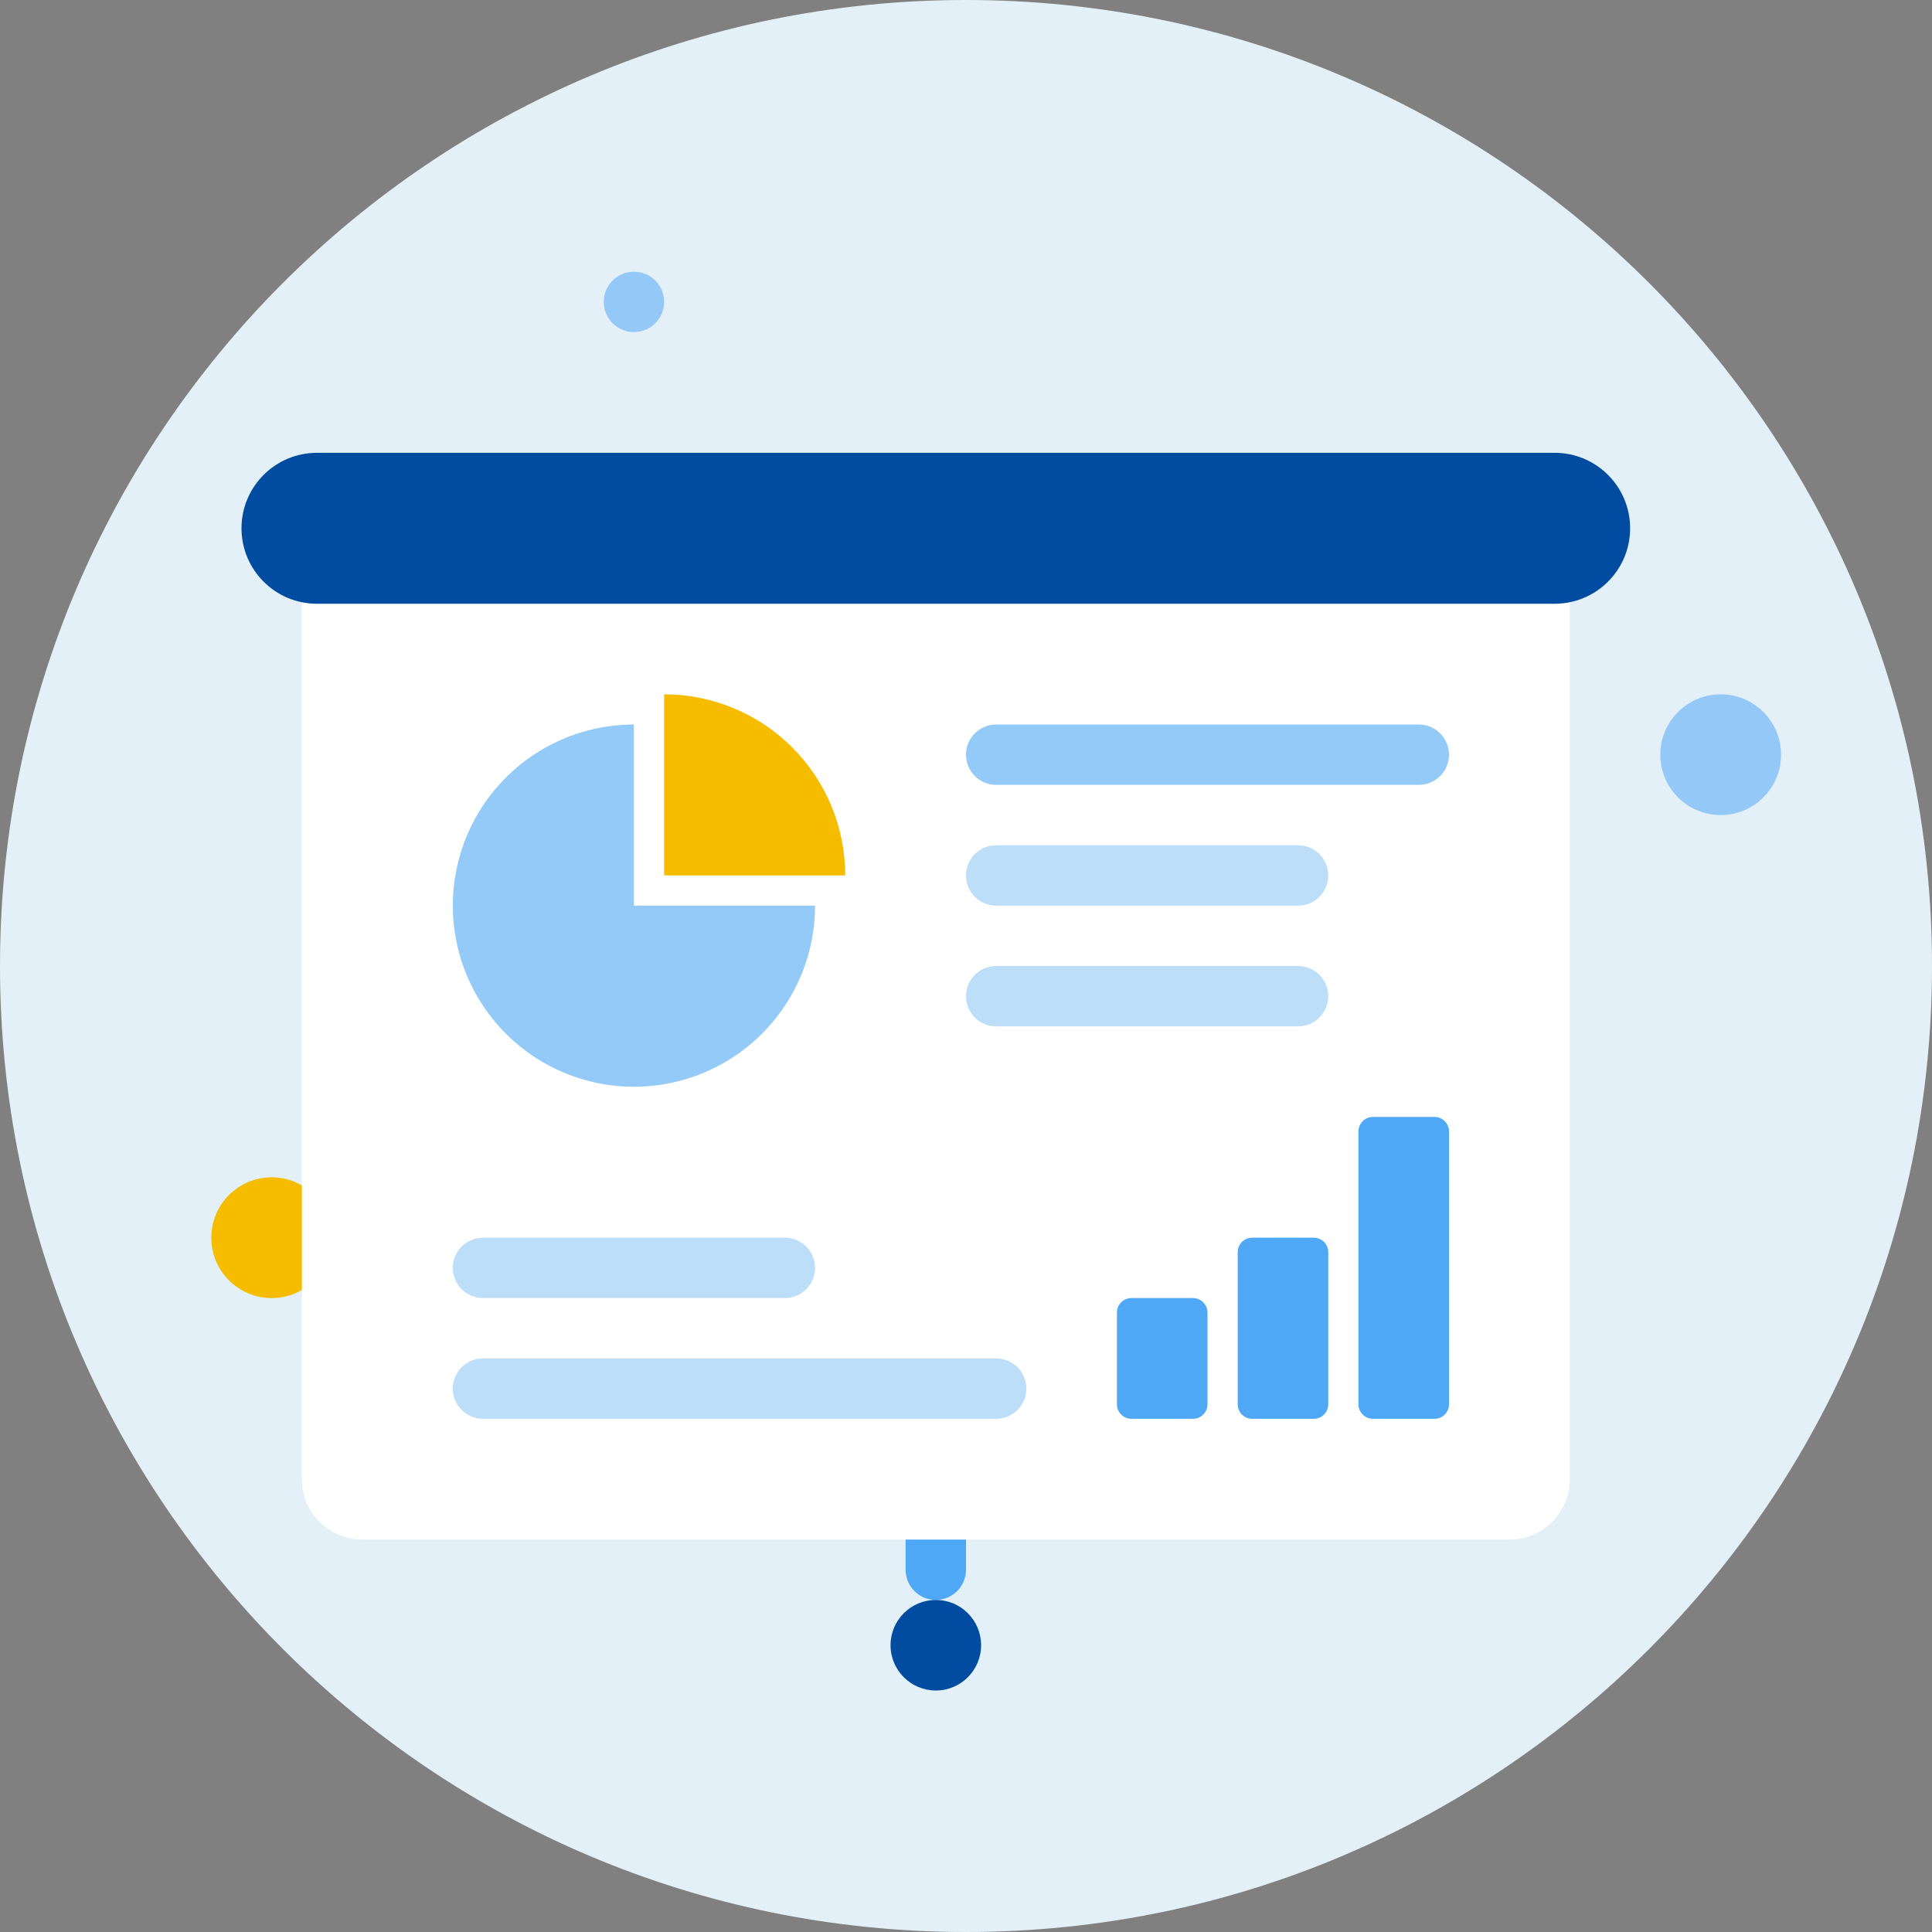
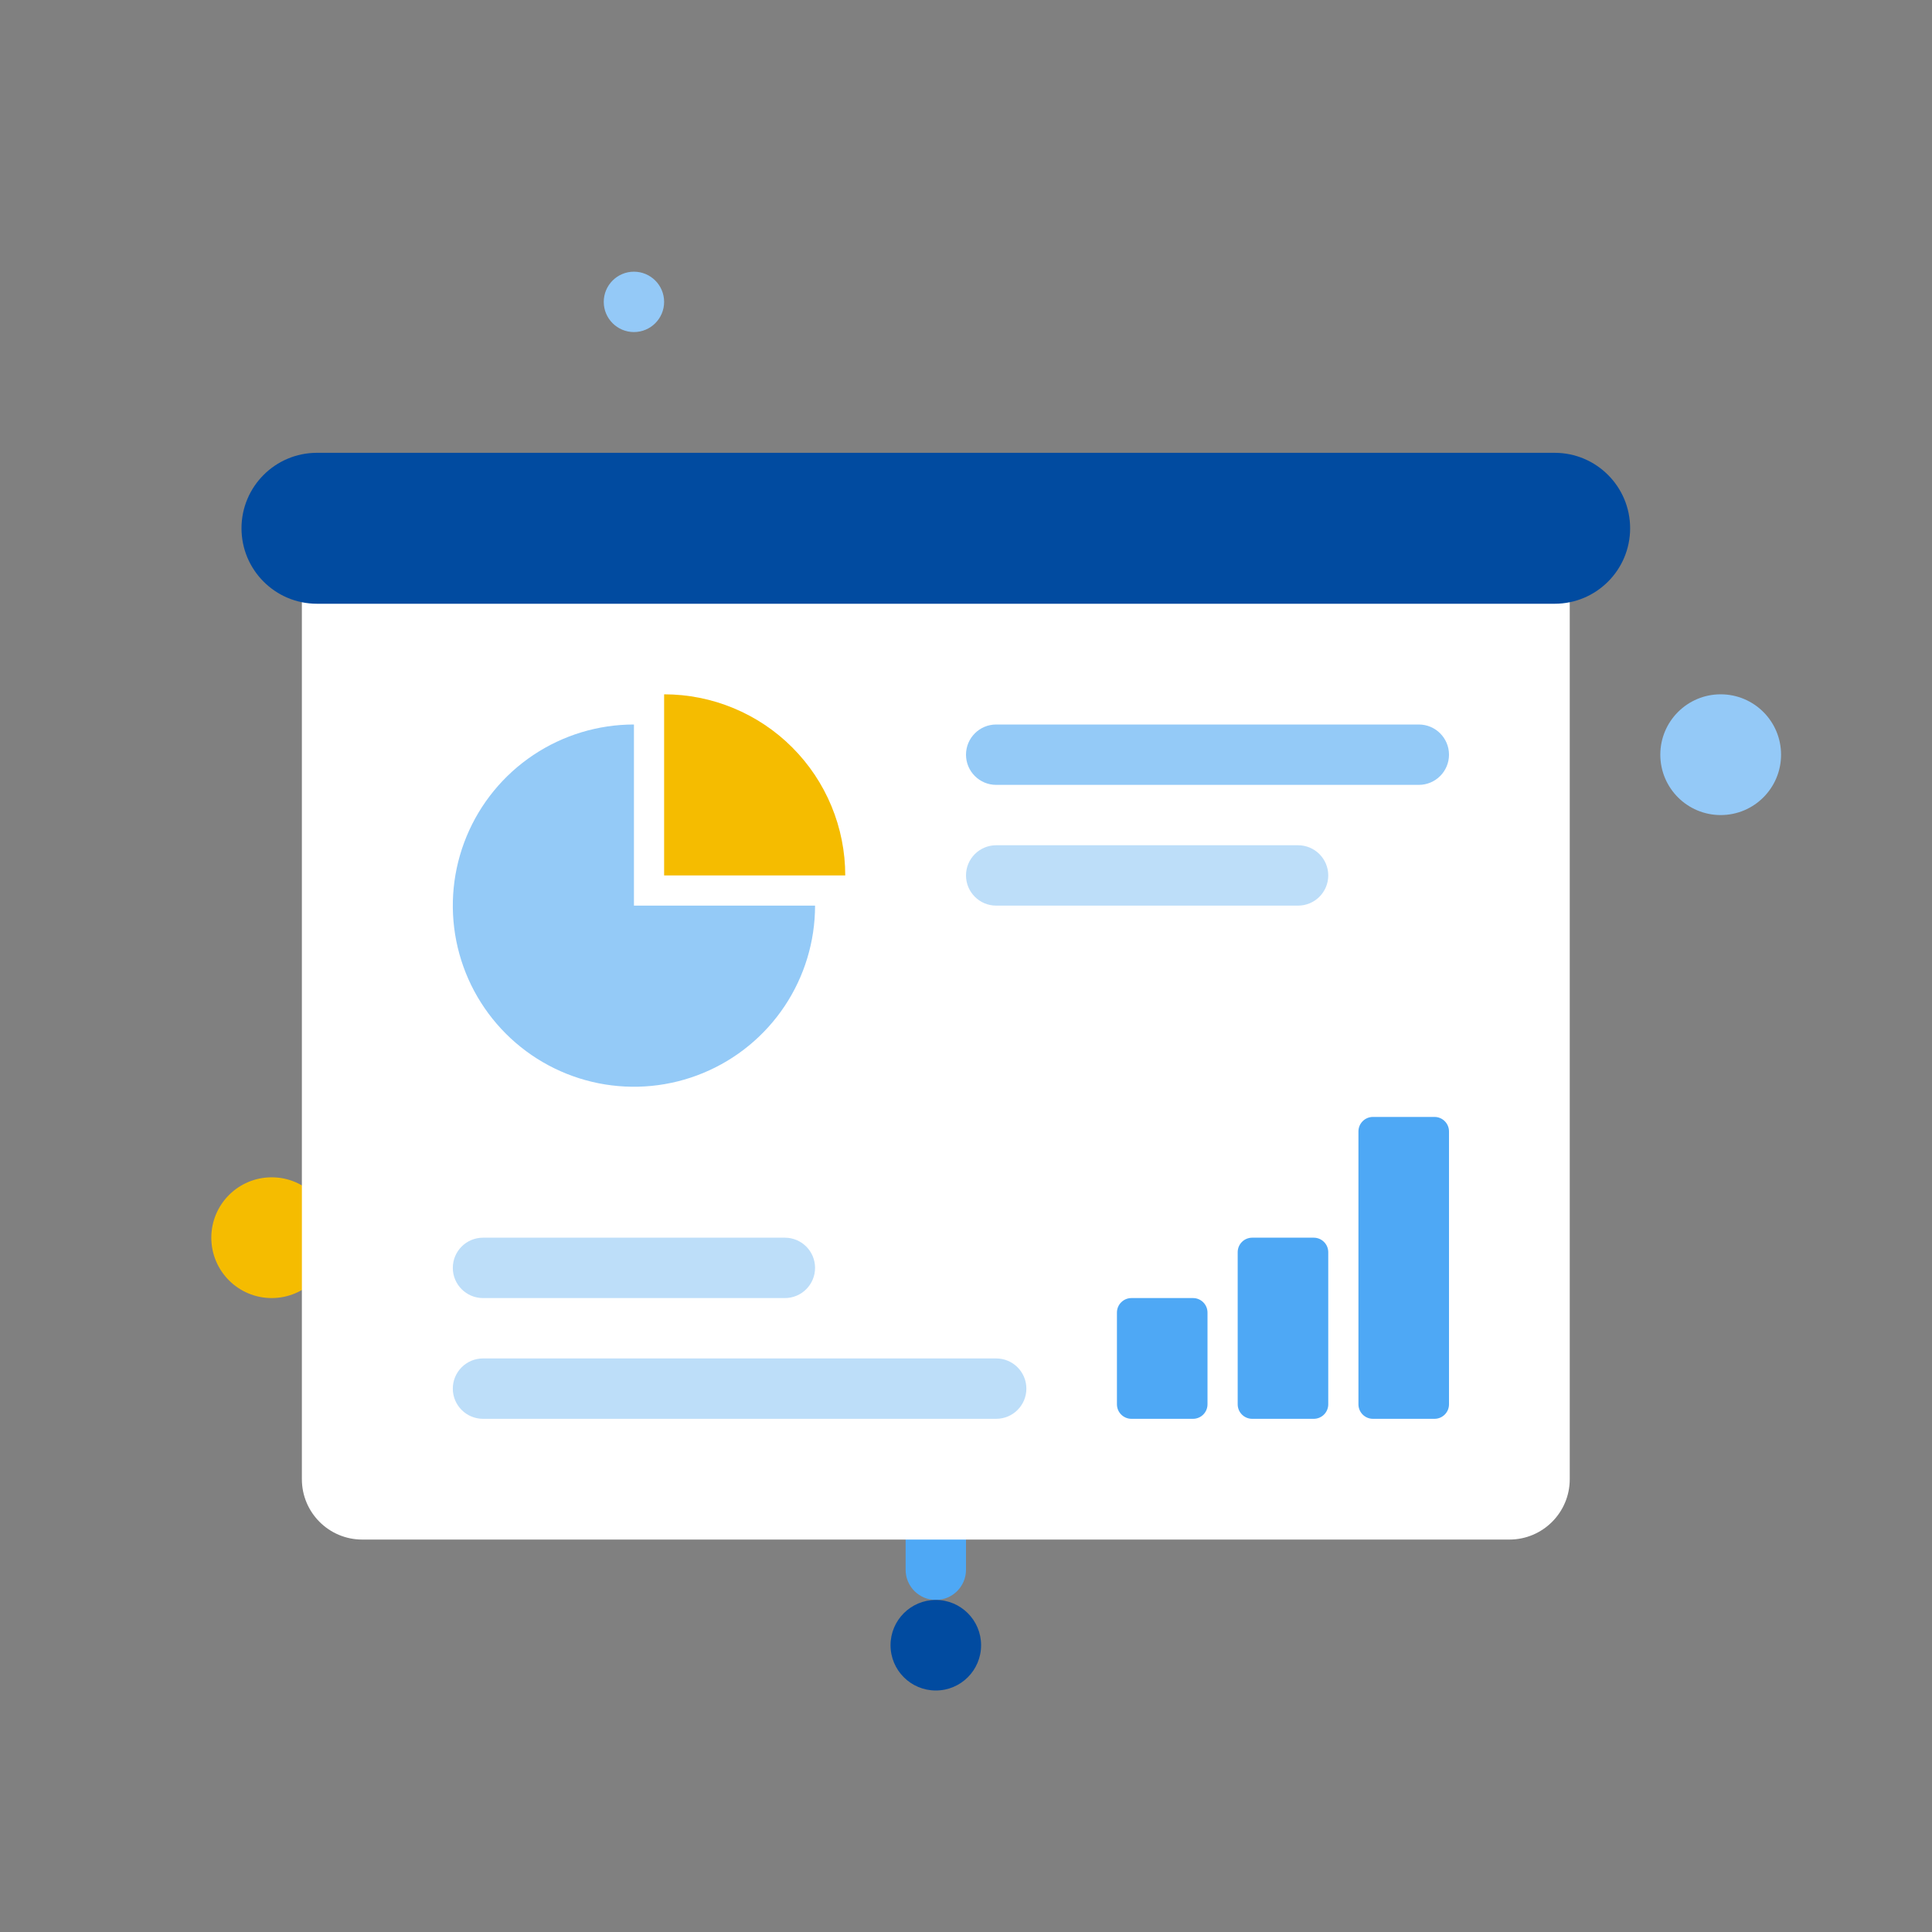
<svg xmlns="http://www.w3.org/2000/svg" width="80" height="80" viewBox="0 0 80 80" fill="none">
  <rect x="0" y="0" width="80" height="80" fill="#808080" stroke="none" />
-   <path d="M80 40C80 62.091 62.091 80 40 80C17.909 80 0 62.091 0 40C0 17.909 17.909 0 40 0C62.091 0 80 17.909 80 40Z" fill="#E3F0F7" />
  <path d="M73.75 31.25C73.75 32.631 72.631 33.75 71.25 33.75C69.869 33.75 68.75 32.631 68.75 31.25C68.75 29.869 69.869 28.75 71.25 28.75C72.631 28.75 73.75 29.869 73.75 31.25Z" fill="#94C9F7" />
  <path d="M13.75 51.25C13.75 52.631 12.631 53.75 11.25 53.75C9.869 53.75 8.75 52.631 8.75 51.25C8.75 49.869 9.869 48.75 11.25 48.75C12.631 48.75 13.75 49.869 13.75 51.25Z" fill="#F5BC00" />
  <path fill="#4EA8F5" d="M38.75 62.5L38.75 62.5C39.44 62.5 40 63.06 40 63.75L40 65C40 65.69 39.44 66.25 38.75 66.25L38.75 66.25C38.06 66.25 37.5 65.69 37.5 65L37.5 63.75C37.5 63.06 38.06 62.5 38.75 62.5Z" />
  <path fill="#FFFFFF" d="M12.5 21.25L65 21.25L65 61.25C65 62.631 63.881 63.75 62.5 63.75L15 63.75C13.619 63.75 12.5 62.631 12.5 61.25L12.5 21.25Z" />
  <path style="mix-blend-mode:multiply" fill="#014BA0" d="M13.125 18.75L64.375 18.75C66.101 18.75 67.5 20.149 67.5 21.875L67.5 21.875C67.5 23.601 66.101 25 64.375 25L13.125 25C11.399 25 10 23.601 10 21.875L10 21.875C10 20.149 11.399 18.75 13.125 18.75Z" />
  <path d="M33.75 37.5L26.25 37.5L26.25 30C24.767 30 23.317 30.44 22.083 31.264C20.85 32.088 19.889 33.259 19.321 34.63C18.753 36 18.605 37.508 18.894 38.963C19.183 40.418 19.898 41.754 20.947 42.803C21.996 43.852 23.332 44.566 24.787 44.856C26.242 45.145 27.75 44.997 29.12 44.429C30.491 43.861 31.662 42.9 32.486 41.667C33.31 40.433 33.75 38.983 33.75 37.5Z" fill="#94CAF7" />
  <path d="M27.5 28.75L27.5 36.25L35 36.25C35 35.265 34.806 34.29 34.429 33.38C34.052 32.47 33.5 31.643 32.803 30.947C32.107 30.25 31.28 29.698 30.37 29.321C29.46 28.944 28.485 28.75 27.5 28.75Z" fill="#F5BC00" />
  <path fill="#94CAF7" d="M41.25 30L58.75 30C59.44 30 60 30.56 60 31.25L60 31.25C60 31.94 59.44 32.5 58.75 32.5L41.25 32.5C40.56 32.5 40 31.94 40 31.25L40 31.25C40 30.56 40.56 30 41.25 30Z" />
  <path fill="#BDDEF9" d="M41.25 35L53.75 35C54.44 35 55 35.56 55 36.25L55 36.25C55 36.94 54.44 37.5 53.75 37.5L41.25 37.5C40.56 37.5 40 36.94 40 36.25L40 36.25C40 35.56 40.56 35 41.25 35Z" />
  <path fill="#BDDEF9" d="M20 51.25L32.5 51.25C33.19 51.25 33.75 51.81 33.75 52.5L33.75 52.5C33.75 53.19 33.19 53.75 32.5 53.75L20 53.75C19.31 53.75 18.75 53.19 18.75 52.5L18.75 52.5C18.75 51.81 19.31 51.25 20 51.25Z" />
-   <path fill="#BDDEF9" d="M41.25 40L53.75 40C54.44 40 55 40.56 55 41.25L55 41.25C55 41.94 54.44 42.5 53.75 42.5L41.25 42.5C40.56 42.5 40 41.94 40 41.25L40 41.25C40 40.56 40.56 40 41.25 40Z" />
  <path fill="#4EA8F5" d="M46.85 53.75L49.4 53.75C49.731 53.75 50 54.019 50 54.35L50 58.15C50 58.481 49.731 58.75 49.4 58.75L46.85 58.75C46.519 58.75 46.25 58.481 46.25 58.15L46.25 54.35C46.25 54.019 46.519 53.75 46.85 53.75Z" />
  <path fill="#4EA8F5" d="M51.85 51.25L54.4 51.25C54.731 51.25 55 51.519 55 51.85L55 58.15C55 58.481 54.731 58.75 54.4 58.75L51.85 58.75C51.519 58.75 51.25 58.481 51.25 58.15L51.25 51.85C51.25 51.519 51.519 51.25 51.85 51.25Z" />
  <path fill="#4EA8F5" d="M56.85 46.25L59.4 46.25C59.731 46.25 60 46.519 60 46.85L60 58.15C60 58.481 59.731 58.75 59.4 58.75L56.85 58.75C56.519 58.75 56.25 58.481 56.25 58.15L56.25 46.85C56.25 46.519 56.519 46.25 56.85 46.25Z" />
  <path fill="#BDDEF9" d="M20 56.25L41.25 56.25C41.94 56.25 42.5 56.81 42.5 57.5L42.5 57.5C42.5 58.19 41.94 58.75 41.25 58.75L20 58.75C19.31 58.75 18.75 58.19 18.75 57.5L18.75 57.5C18.75 56.81 19.31 56.25 20 56.25Z" />
  <path d="M40.625 68.125C40.625 69.161 39.786 70 38.75 70C37.715 70 36.875 69.161 36.875 68.125C36.875 67.09 37.715 66.25 38.75 66.25C39.786 66.25 40.625 67.09 40.625 68.125Z" fill="#014BA0" />
-   <path d="M27.5 12.5C27.5 13.19 26.94 13.75 26.25 13.75C25.56 13.75 25 13.19 25 12.5C25 11.81 25.56 11.25 26.25 11.25C26.94 11.25 27.5 11.81 27.5 12.5Z" fill="#94C9F7" />
+   <path d="M27.5 12.5C27.5 13.19 26.94 13.75 26.25 13.75C25.56 13.75 25 13.19 25 12.5C25 11.81 25.56 11.25 26.25 11.25C26.94 11.25 27.5 11.81 27.5 12.5" fill="#94C9F7" />
</svg>